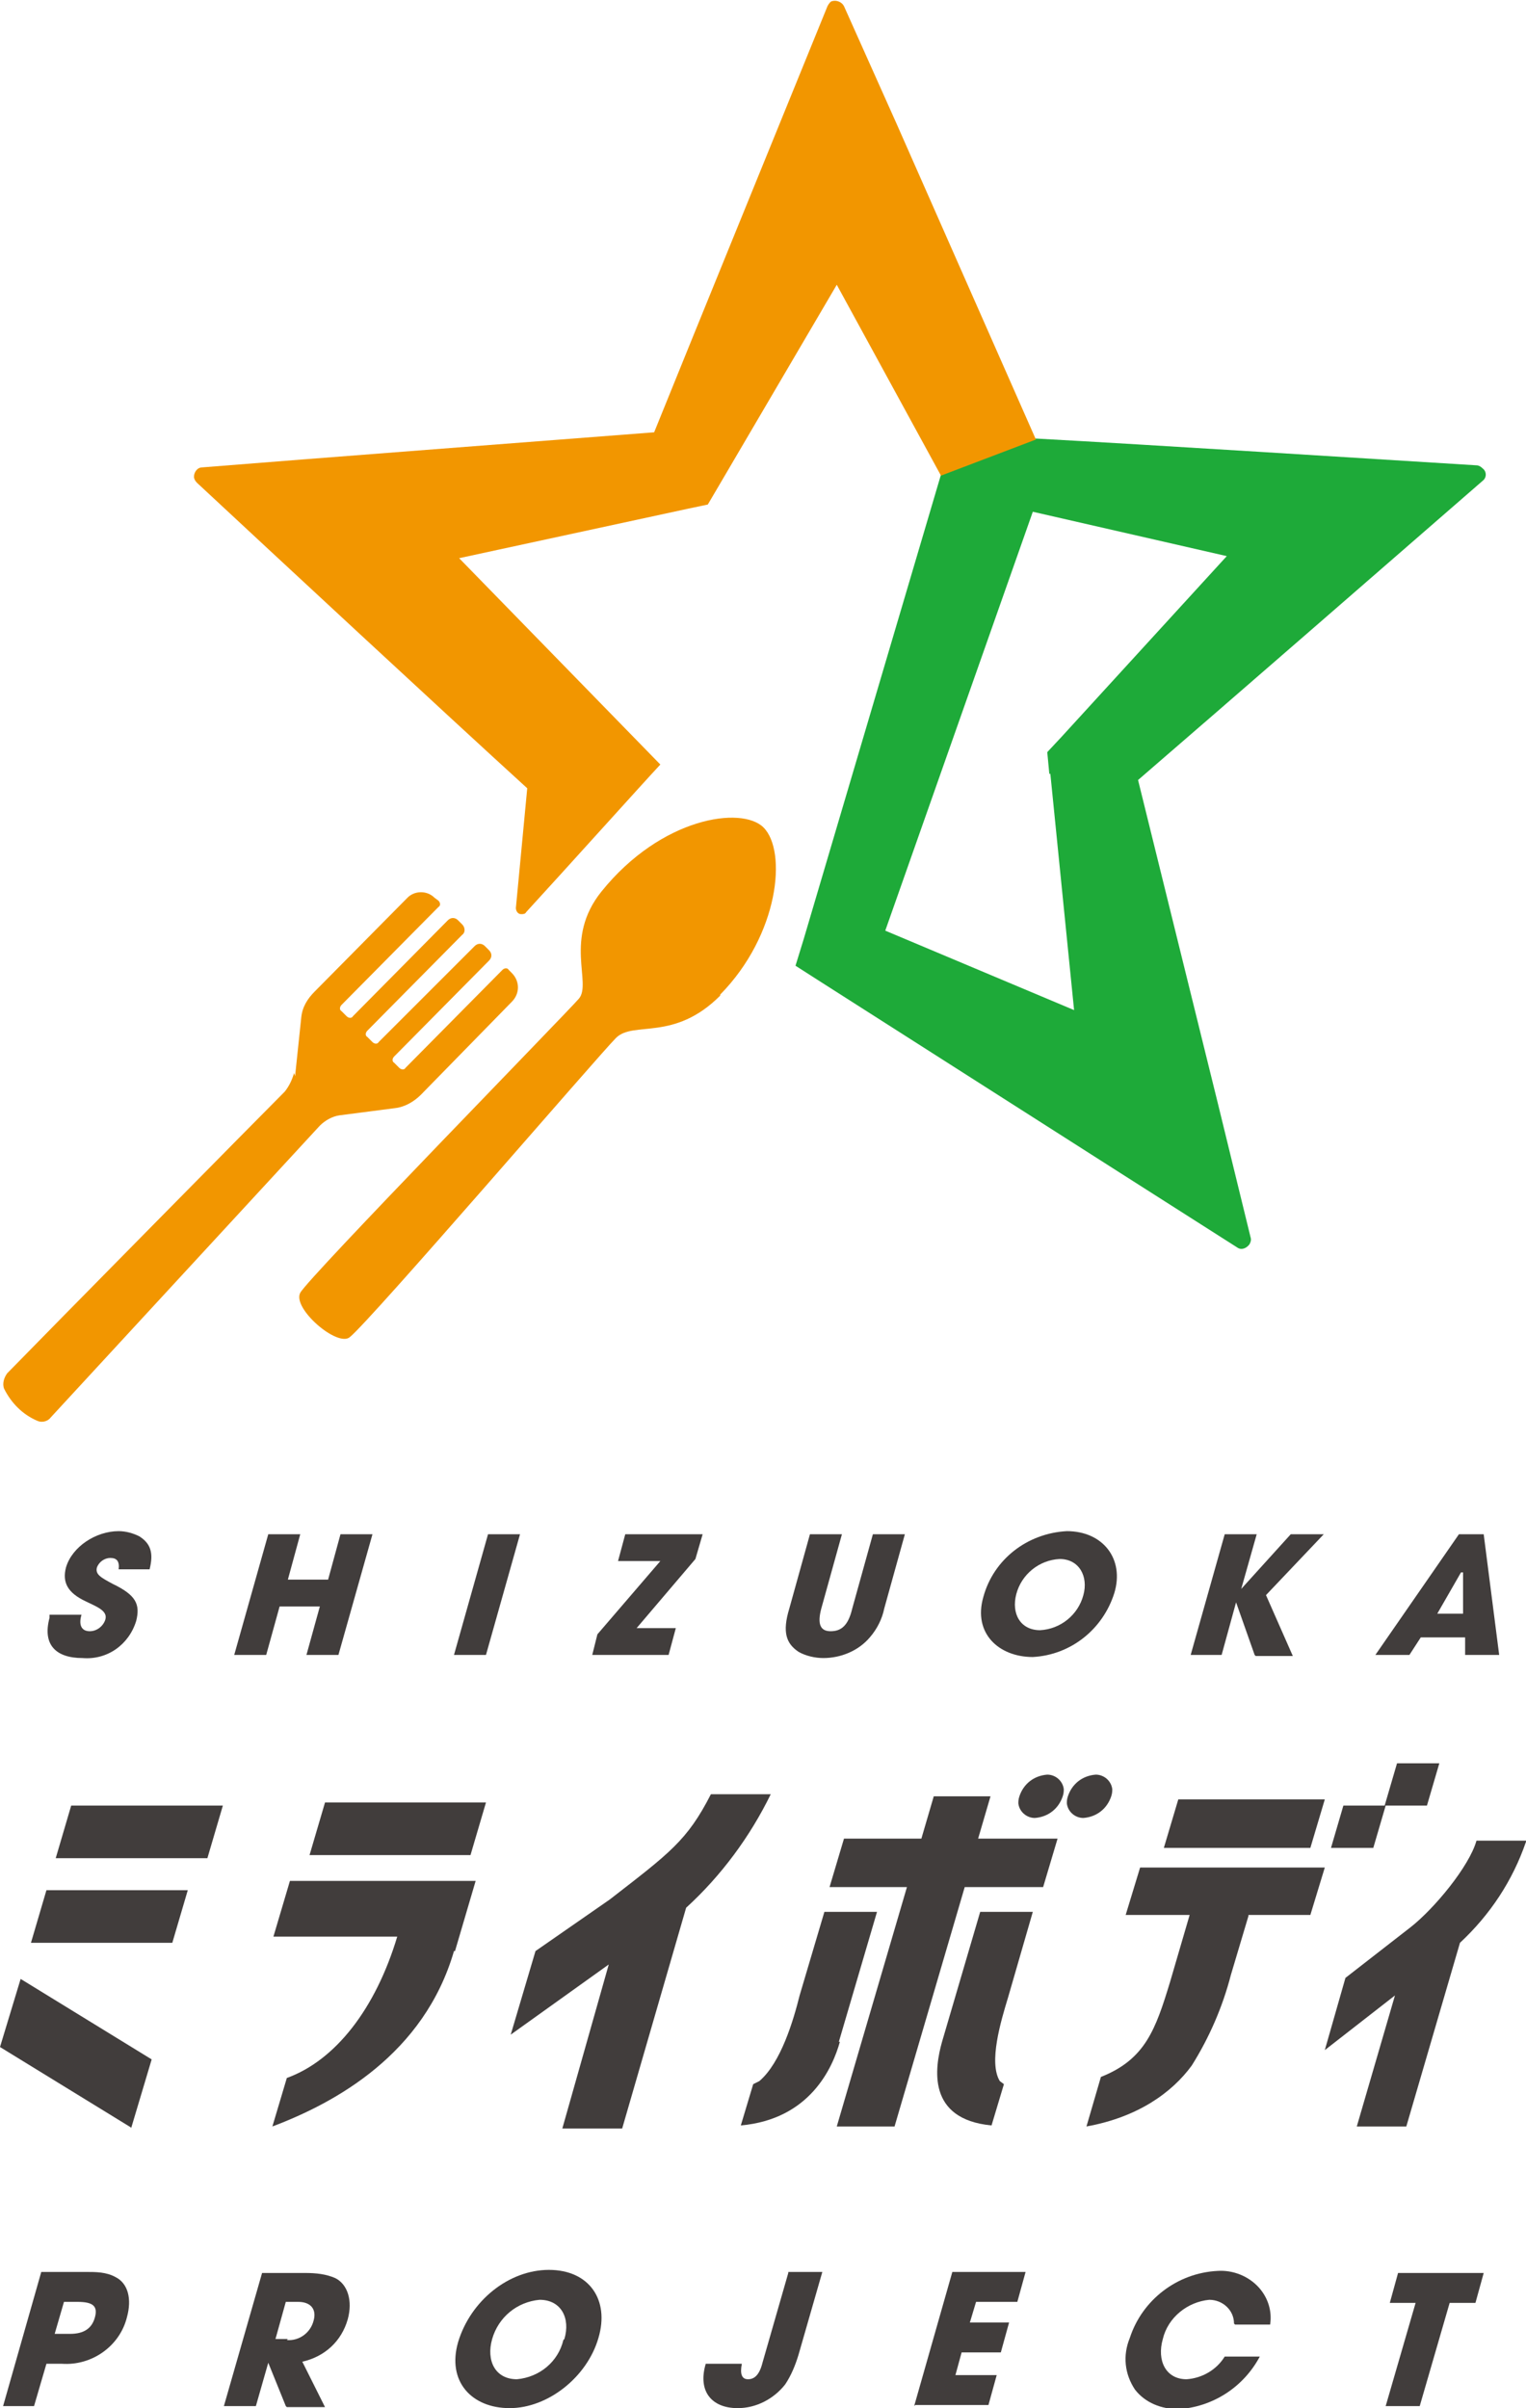
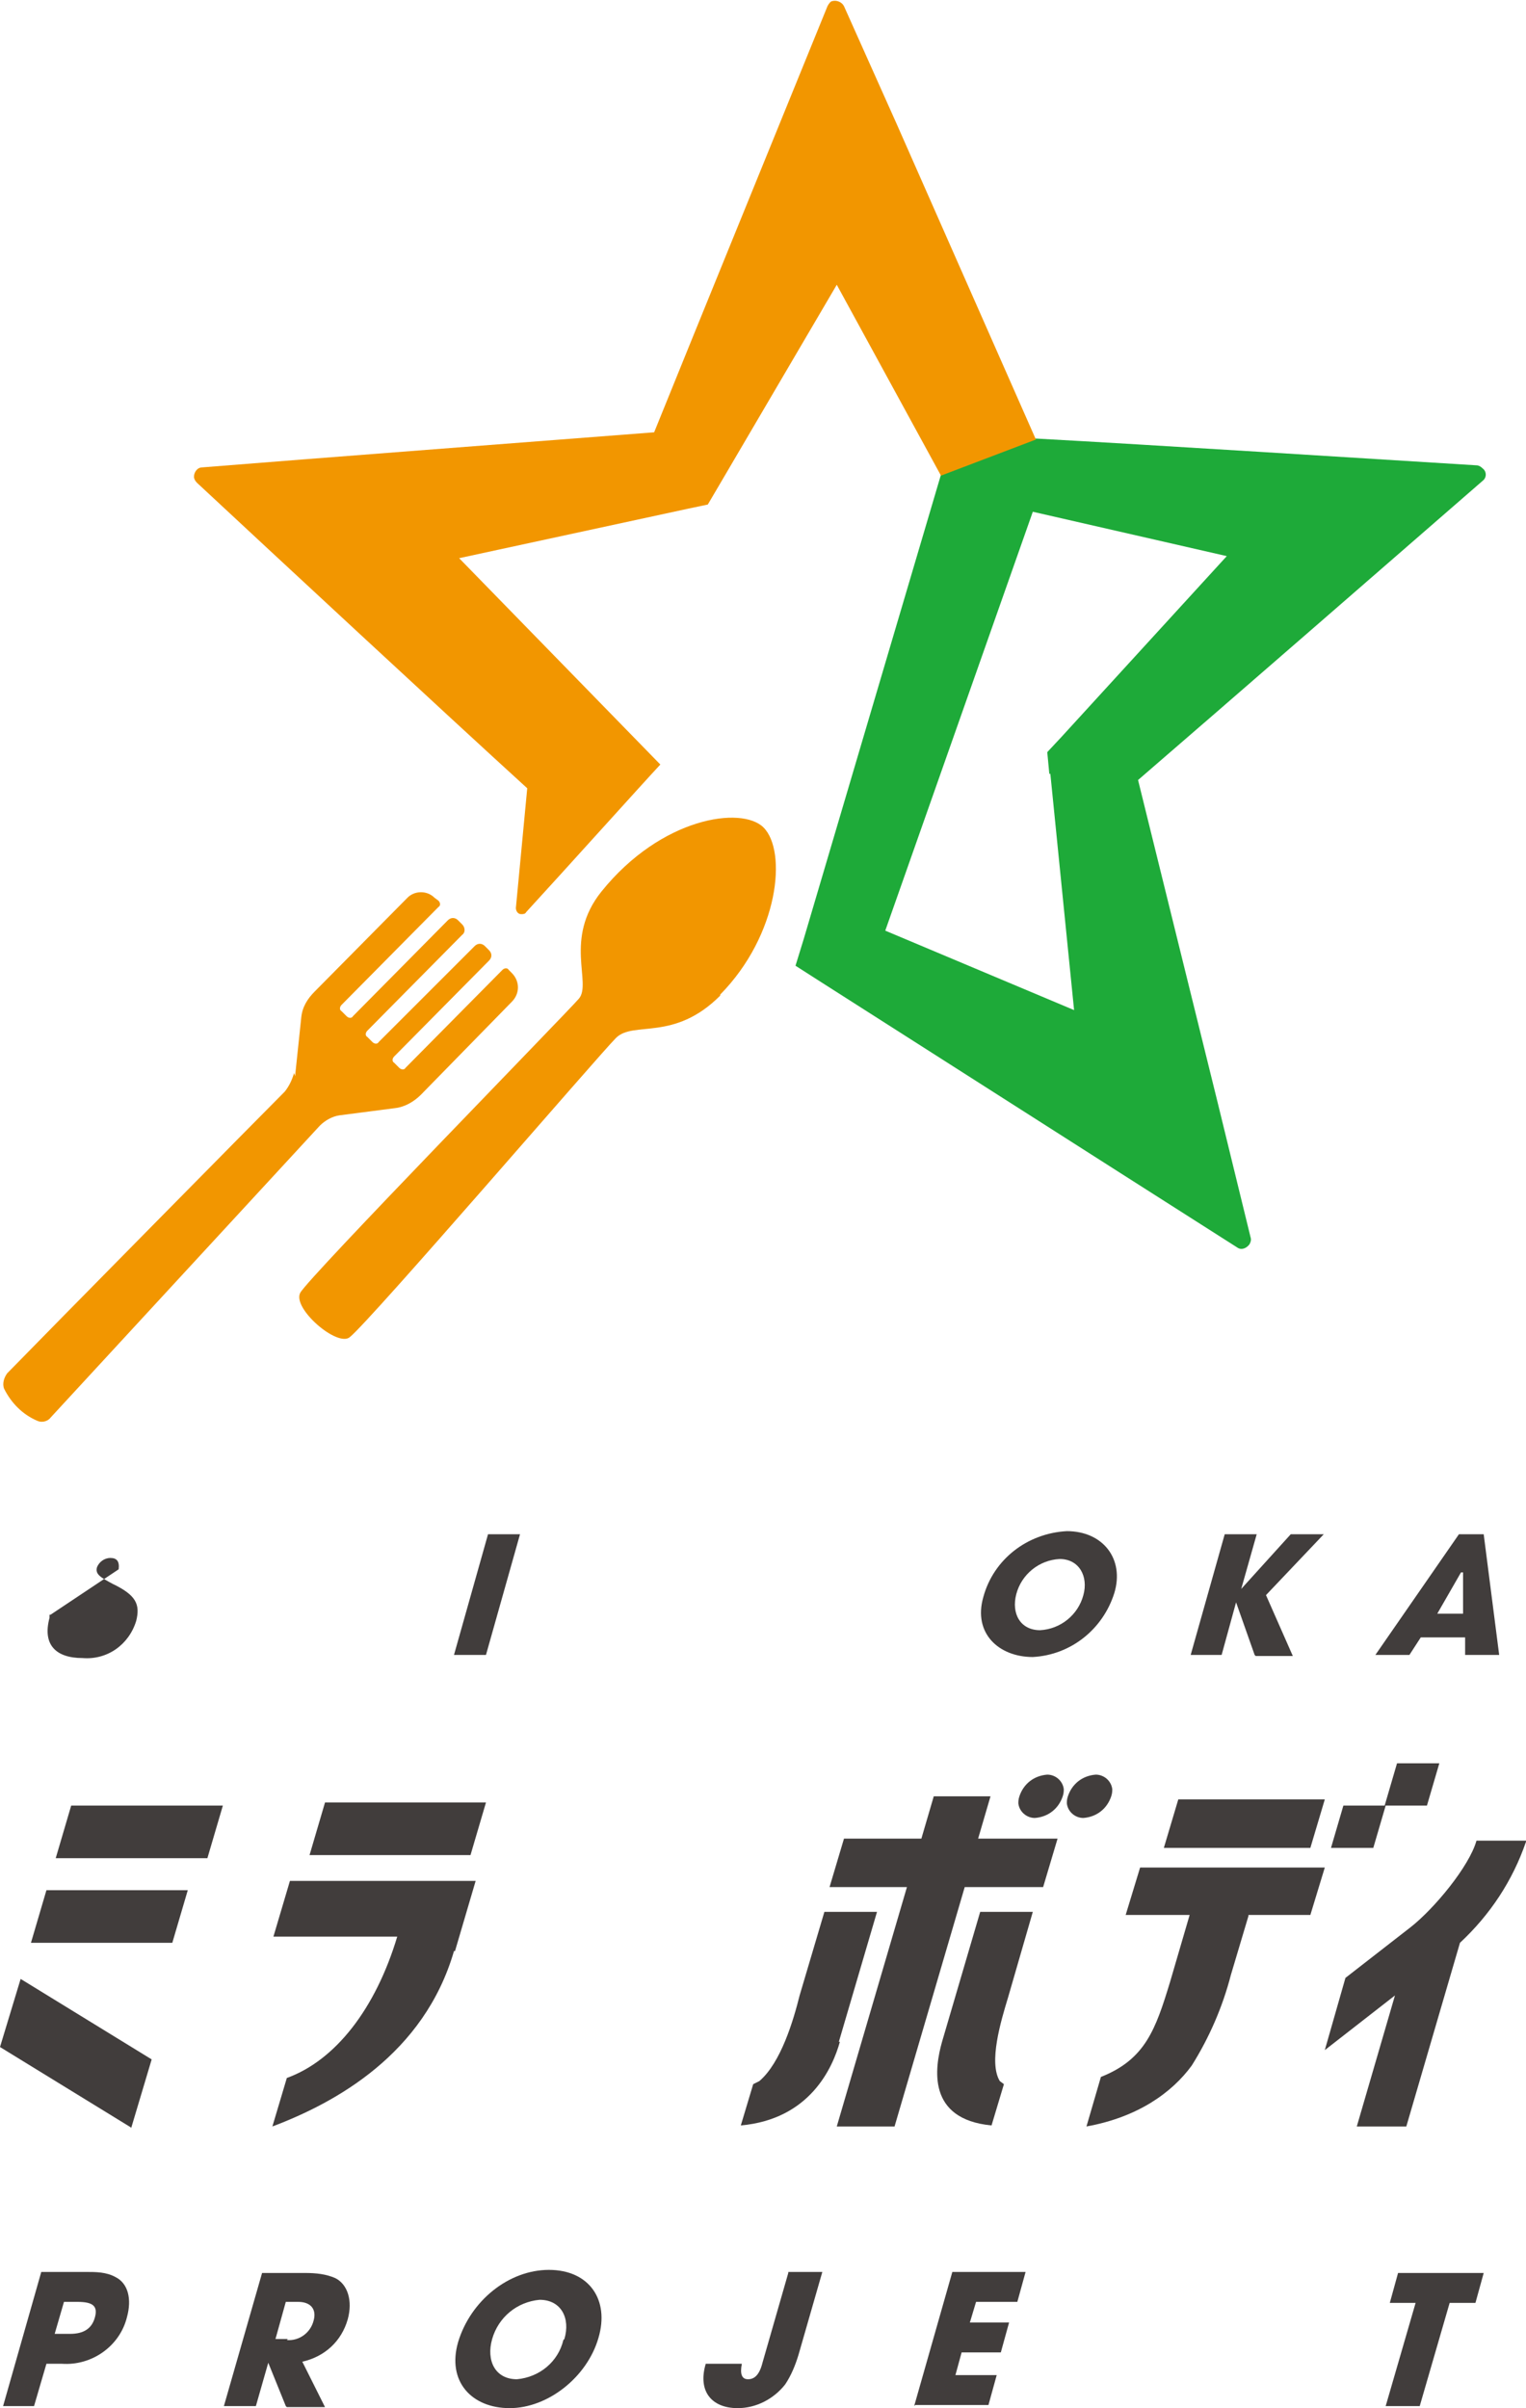
<svg xmlns="http://www.w3.org/2000/svg" id="_グループ_179" data-name="グループ_179" width="147.9" height="233.4" version="1.1" viewBox="0 0 147.9 233.4">
  <defs>
    <style>
      .st0 {
        fill: none;
      }

      .st1 {
        fill: #f29600;
      }

      .st2 {
        fill: #1eaa39;
      }

      .st3 {
        fill: #413d3c;
      }

      .st4 {
        clip-path: url(#clippath);
      }
    </style>
    <clipPath id="clippath">
      <rect class="st0" width="147.9" height="233.4" />
    </clipPath>
  </defs>
  <g class="st4">
    <g id="_グループ_178" data-name="グループ_178">
      <path id="_パス_459" data-name="パス_459" class="st2" d="M91.2,46l-13.3,45-.8,2.6,2.5,1.6,29,18.5,11.3,7.2c.4.3.9.1,1.2-.3.1-.2.2-.4.1-.7l-3.2-13.1-7.7-31.2c8-6.9,25.7-22.3,33.4-29,.4-.3.4-.9,0-1.2-.2-.2-.4-.3-.6-.3-9.8-.6-31.7-2-42.8-2.6M101.8,75l2.3,22.9-18.3-7.7,14.3-40.6,18.8,4.3-16,17.5-1.4,1.5.2,2.1Z" />
-       <path id="_パス_460" data-name="パス_460" class="st3" d="M11.5,152.1c.1-.8-.2-1.1-.8-1.1-.6,0-1.1.4-1.3.9-.2.7.4,1,1.5,1.6,2.3,1.1,2.7,2,2.3,3.6-.7,2.3-2.8,3.8-5.2,3.6-2.6,0-3.9-1.3-3.2-3.9v-.3h3.1c-.3,1,0,1.6.8,1.6.7,0,1.3-.5,1.5-1.1.3-.9-.9-1.3-1.9-1.8-1.7-.8-2.3-1.8-1.9-3.3.6-2,2.9-3.5,5.1-3.5.7,0,1.4.2,2,.5,1.1.7,1.4,1.6,1,3.2h-3Z" />
-       <path id="_パス_461" data-name="パス_461" class="st3" d="M29.7,160.4l1.3-4.7h-3.9l-1.3,4.7h-3.1l3.3-11.7h3.1l-1.2,4.4h3.9l1.2-4.4h3.1l-3.3,11.7h-3.1Z" />
+       <path id="_パス_460" data-name="パス_460" class="st3" d="M11.5,152.1c.1-.8-.2-1.1-.8-1.1-.6,0-1.1.4-1.3.9-.2.7.4,1,1.5,1.6,2.3,1.1,2.7,2,2.3,3.6-.7,2.3-2.8,3.8-5.2,3.6-2.6,0-3.9-1.3-3.2-3.9v-.3h3.1h-3Z" />
      <path id="_パス_462" data-name="パス_462" class="st3" d="M44,160.4l3.3-11.7h3.1l-3.3,11.7h-3.1Z" />
-       <path id="_パス_463" data-name="パス_463" class="st3" d="M57.4,160.4l.5-2,6.1-7.1h-4.1l.7-2.6h7.5l-.7,2.4-5.7,6.7h3.8l-.7,2.6h-7.5Z" />
-       <path id="_パス_464" data-name="パス_464" class="st3" d="M84.7,148.7h3l-2,7.2c-.2,1-.7,2-1.4,2.8-1.1,1.3-2.8,2-4.5,2-.8,0-1.7-.2-2.4-.6-1.2-.8-1.6-1.9-.9-4.2l2-7.2h3.1l-2,7.2c-.4,1.5-.1,2.2.9,2.2s1.7-.5,2.1-2.2l2-7.2Z" />
      <path id="_パス_465" data-name="パス_465" class="st3" d="M95.3,154.8c1-3.7,4.3-6.2,8.1-6.4,3.5,0,5.6,2.7,4.6,6-1.1,3.5-4.2,6-7.9,6.2-3.3,0-5.8-2.3-4.8-5.8M105,154.6c.5-1.8-.4-3.5-2.3-3.5-2,.1-3.7,1.5-4.2,3.4-.5,1.9.4,3.5,2.3,3.5,2-.1,3.7-1.5,4.2-3.4" />
      <path id="_パス_466" data-name="パス_466" class="st3" d="M121.6,160.4l-1.8-5.1h0l-1.4,5.1h-3l3.3-11.7h3.1l-1.5,5.3h0l4.8-5.3h3.2l-5.6,5.9,2.6,5.9h-3.6Z" />
      <path id="_パス_467" data-name="パス_467" class="st3" d="M142,160.4v-1.7h-4.3l-1.1,1.7h-3.3l8.1-11.7h2.4l1.5,11.7h-3.3ZM141.6,152.4h0s-2.3,4-2.3,4h2.5v-4Z" />
      <path id="_パス_468" data-name="パス_468" class="st3" d="M.3,233.2l3.7-13h4.3c1,0,2,0,2.9.5,1.2.6,1.6,2.1,1.1,3.9-.7,2.8-3.4,4.7-6.3,4.5h-1.5l-1.2,4.1H.3ZM6.8,226.2c1.3,0,2.1-.5,2.4-1.6.3-1.1-.2-1.5-1.7-1.5h-1.3l-.9,3.1h1.4Z" />
      <path id="_パス_469" data-name="パス_469" class="st3" d="M27.7,233.2l-1.7-4.2h0l-1.2,4.2h-3.1l3.7-12.9h4.2c1,0,2,.1,2.9.5,1.2.6,1.7,2.2,1.2,4-.6,2.1-2.2,3.6-4.4,4.1l2.2,4.4h-3.7ZM27.8,226.8c1.2.1,2.3-.7,2.6-1.9.3-1.1-.3-1.8-1.5-1.8h-1.2l-1,3.6h1.2Z" />
      <path id="_パス_470" data-name="パス_470" class="st3" d="M44.4,227c1.2-4,4.9-7,8.8-7s5.9,2.9,4.8,6.6c-1.1,3.8-4.9,6.8-8.6,6.8s-6.1-2.6-5-6.4M54.7,226.7c.6-2-.3-3.8-2.4-3.8-2.2.2-4,1.7-4.6,3.8-.6,2.1.3,3.9,2.4,3.9,2.2-.2,4-1.7,4.5-3.8" />
      <path id="_パス_471" data-name="パス_471" class="st3" d="M76.4,220.2h3.3l-2.3,8c-.3,1-.7,2-1.3,2.9-1.1,1.4-2.8,2.3-4.6,2.3-2.5,0-3.9-1.6-3.1-4.3h0c0,0,3.5,0,3.5,0-.2,1,0,1.5.6,1.5s1.1-.4,1.4-1.6l2.5-8.7Z" />
      <path id="_パス_472" data-name="パス_472" class="st3" d="M88.6,233.2l3.7-13h7.1l-.8,2.9h-4l-.6,2h3.8l-.8,2.9h-3.8l-.6,2.2h4l-.8,2.9h-7.1Z" />
-       <path id="_パス_473" data-name="パス_473" class="st3" d="M119.6,225.2c0-1.3-1.1-2.3-2.4-2.3,0,0,0,0,0,0-2.1.2-4,1.7-4.5,3.8-.6,2.1.3,3.9,2.3,3.9,1.5-.1,2.9-.9,3.7-2.2h3.4c-1.6,3-4.6,4.9-7.9,5.1-1.6,0-3.2-.6-4.2-1.9-1-1.5-1.2-3.3-.5-5,1.2-3.7,4.6-6.3,8.5-6.5,1.5-.1,3,.5,4,1.6.9,1,1.3,2.3,1.1,3.6h-3.4Z" />
      <path id="_パス_474" data-name="パス_474" class="st3" d="M134.3,233.2l2.9-10h-2.5l.8-2.9h8.3l-.8,2.9h-2.5l-2.9,10h-3.3Z" />
      <path id="_パス_475" data-name="パス_475" class="st3" d="M5.4,180.1l1.5-5.1h14.7l-1.5,5.1H5.4ZM12.7,206.2l-12.7-7.8,2-6.6,12.7,7.8-2,6.7ZM3,188.3l1.5-5.1h13.7l-1.5,5.1H3Z" />
      <path id="_パス_476" data-name="パス_476" class="st3" d="M44,189.1c-2.9,10-11.5,14.7-17.6,17l1.4-4.7c4.7-1.7,8.6-6.7,10.7-13.7h-12l1.6-5.4h18l-2,6.8ZM30,179.8l1.5-5.1h15.6l-1.5,5.1h-15.6Z" />
-       <path id="_パス_477" data-name="パス_477" class="st3" d="M74.7,173.9c-2,4.1-4.8,7.9-8.2,11l-6.2,21.4h-5.8l4.5-15.9-9.5,6.8,2.4-8.1,7.2-5c5.8-4.5,7.5-5.7,9.8-10.2h5.8Z" />
      <path id="_パス_478" data-name="パス_478" class="st3" d="M81.4,197.9c-.7,2.5-2.9,7.5-9.6,8.1l1.2-4,.6-.3c2.1-1.8,3.3-5.9,3.9-8.3l2.4-8.1h5.1l-3.7,12.6ZM102.5,178.2l-1.4,4.7h-7.6l-6.8,23.2h-5.6l6.8-23.2h-7.5l1.4-4.7h7.5l1.2-4.1h5.5l-1.2,4.1h7.6ZM97.7,193.6c-.7,2.3-1.9,6.3-.8,8.1l.4.3-1.2,4c-6.3-.6-5.5-5.6-4.8-8.1l3.7-12.6h5.1l-2.4,8.3Z" />
      <path id="_パス_479" data-name="パス_479" class="st3" d="M121,185.7l-1.7,5.7c-.8,3.1-2.1,6.1-3.8,8.8-1.9,2.6-5.2,5-10.2,5.9l1.4-4.8c4.3-1.7,5.3-4.6,6.7-9.2l1.9-6.5h-6.2l1.4-4.6h17.9l-1.4,4.6h-6ZM112.8,179.1l1.4-4.7h14.2l-1.4,4.7h-14.2Z" />
      <path id="_パス_480" data-name="パス_480" class="st3" d="M147.9,178.5c-1.3,3.8-3.5,7.1-6.4,9.8l-5.2,17.8h-4.8l3.7-12.7-6.8,5.3,2-7,6.3-4.9c2.3-1.8,5.7-5.9,6.4-8.4h4.9Z" />
      <path id="_パス_481" data-name="パス_481" class="st3" d="M103,174.1c-.4,1.2-1.4,2-2.7,2.1-.8,0-1.5-.6-1.6-1.4,0-.2,0-.4.1-.7.4-1.2,1.4-2,2.7-2.1.8,0,1.5.6,1.6,1.4,0,.2,0,.4-.1.7" />
      <path id="_パス_482" data-name="パス_482" class="st3" d="M107.7,174.1c-.4,1.2-1.4,2-2.7,2.1-.8,0-1.5-.6-1.6-1.4,0-.2,0-.4.1-.7.4-1.2,1.4-2,2.7-2.1.8,0,1.5.6,1.6,1.4,0,.2,0,.4-.1.7" />
      <path id="_パス_483" data-name="パス_483" class="st3" d="M133.1,179.1h-4.1l1.2-4.1h4.1l-1.2,4.1Z" />
      <path id="_パス_484" data-name="パス_484" class="st3" d="M138.3,175h-4.1l1.2-4.1h4.1l-1.2,4.1Z" />
      <path id="_パス_485" data-name="パス_485" class="st1" d="M28.6,104.3l.6-5.7c.1-1,.6-1.8,1.3-2.5l9-9.1c.7-.7,1.9-.7,2.6,0,0,0,0,0,0,0l.4.3c.2.2.2.5,0,.6,0,0,0,0,0,0l-9.4,9.5c-.2.2-.2.5,0,.6l.5.5c.2.2.5.2.6,0l9.2-9.3c.3-.3.7-.3,1,0l.4.4c.3.3.3.8,0,1,0,0,0,0,0,0l-9.2,9.3c-.2.2-.2.5,0,.6,0,0,0,0,0,0l.5.5c.2.2.5.2.6,0l9.3-9.3c.3-.3.7-.3,1,0l.4.4c.3.3.3.7,0,1,0,0,0,0,0,0l-9.2,9.3c-.2.2-.2.5,0,.6,0,0,0,0,0,0l.5.5c.2.2.5.2.6,0,0,0,0,0,0,0l9.4-9.5c.2-.2.5-.2.6,0l.3.3c.8.8.8,2,0,2.8,0,0,0,0,0,0l-8.8,9c-.7.7-1.6,1.2-2.5,1.3l-5.4.7c-.7.1-1.4.5-1.9,1l-26.1,28.3c-.3.4-.9.5-1.3.3-1.4-.6-2.5-1.7-3.2-3.1-.2-.5,0-1.1.3-1.5,3.7-3.8,24.8-25.2,26.9-27.3.4-.5.7-1.1.9-1.8" />
      <path id="_パス_486" data-name="パス_486" class="st1" d="M69.8,96.5c-4.5,4.5-8.4,2.4-10.1,4.1s-23.7,27.3-25.8,29c-1.2,1-5.6-2.8-4.8-4.3s25.7-27,27-28.5-1.5-5.8,2.2-10.4c5.8-7.2,13.6-8.3,15.7-6.2,2.3,2.3,1.5,10.4-4.2,16.2" />
      <path id="_パス_487" data-name="パス_487" class="st1" d="M68.6,48.9l1-1.7,11.5-19.6,10.1,18.5,9.2-3.5-13.5-30.6-5.1-11.4c-.2-.4-.7-.6-1.1-.5-.2,0-.4.3-.5.5-3.9,9.6-12.8,31.4-16.8,41.3-10.3.8-33.9,2.6-43.8,3.4-.5,0-.8.5-.8.9,0,.2.1.4.3.6,7.3,6.8,24.1,22.4,32,29.6l-1.1,11.6c0,.3.2.6.5.6.2,0,.4,0,.5-.2,3.4-3.7,11.5-12.7,13-14.3l-19.5-20,22.2-4.8,1.9-.4Z" />
    </g>
  </g>
</svg>